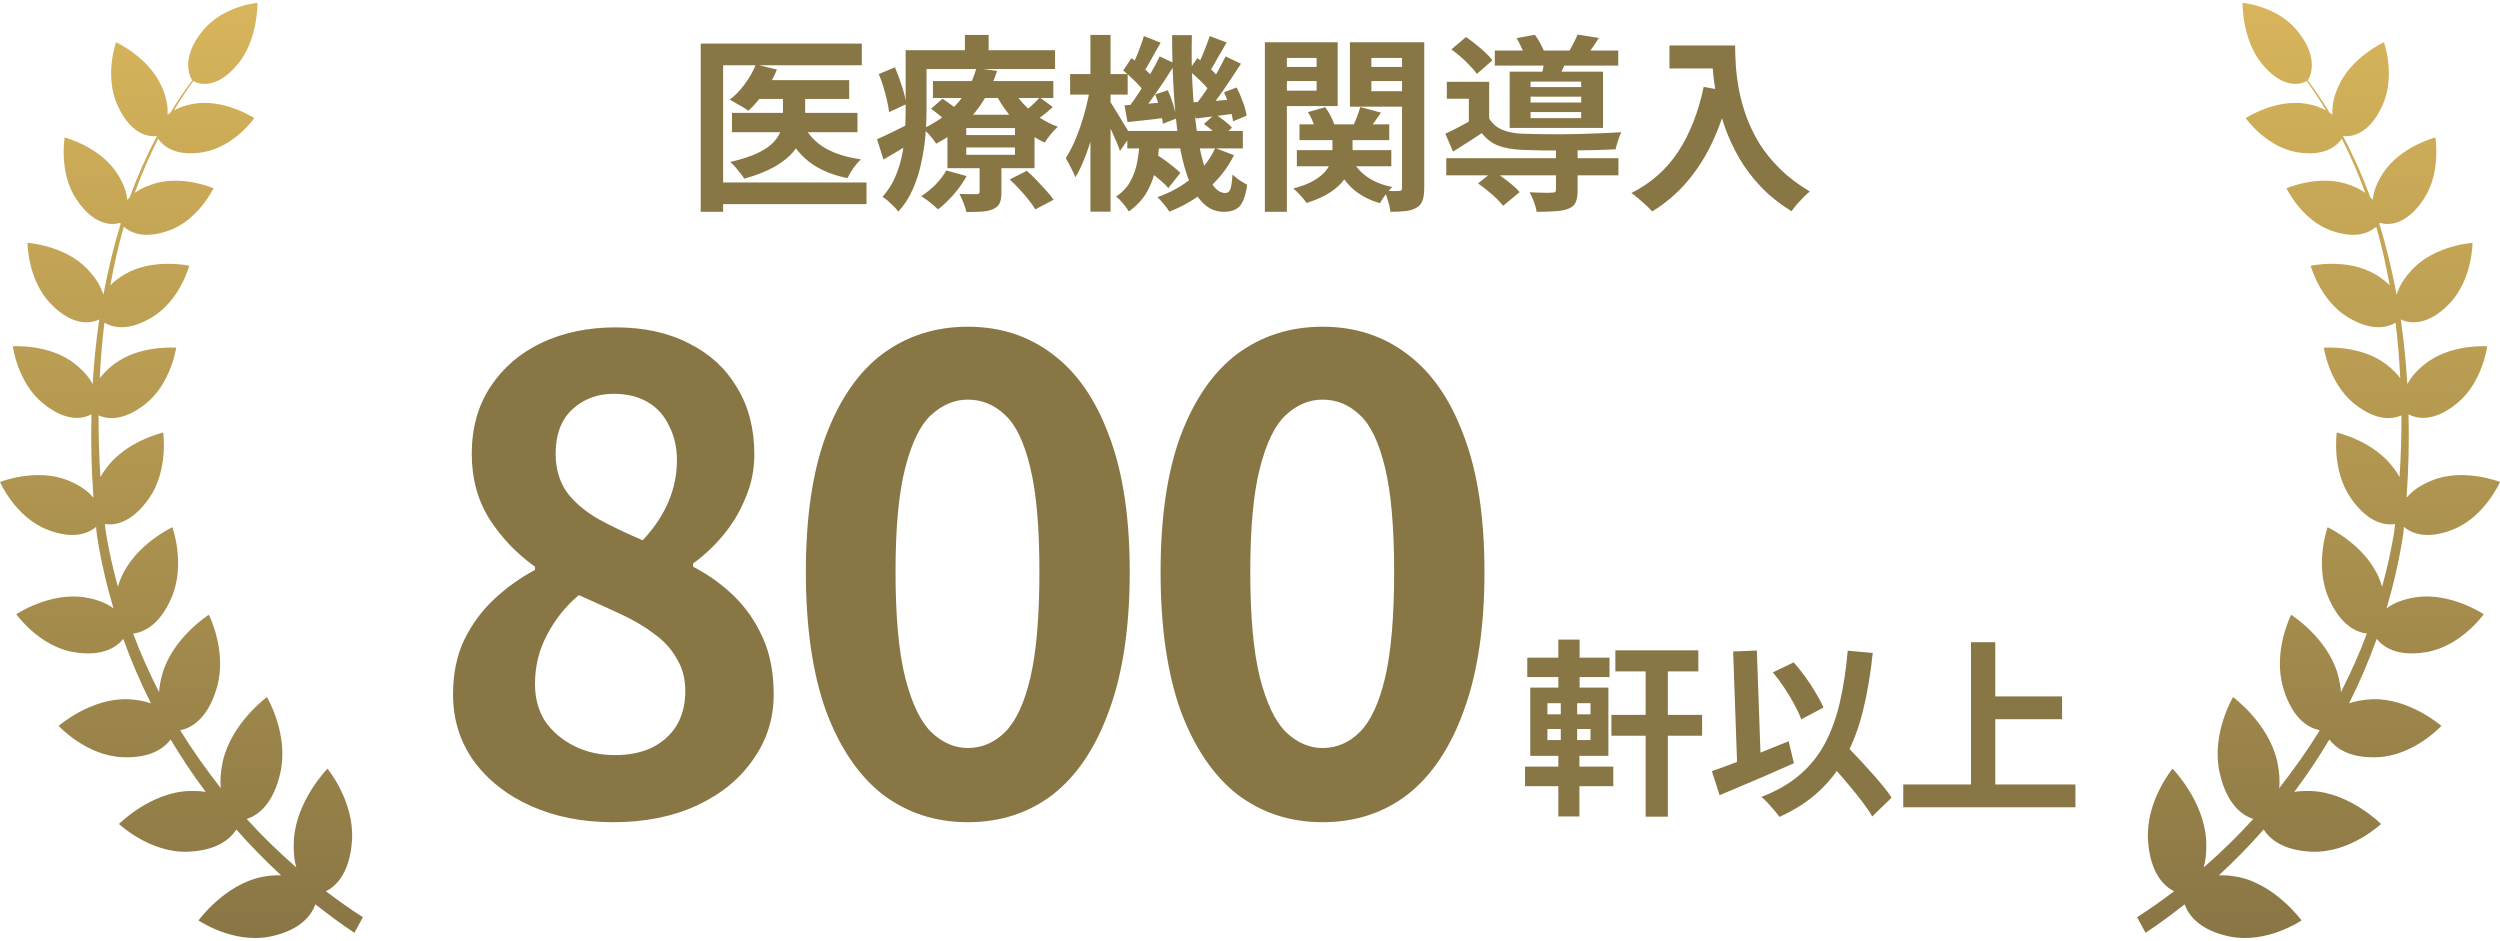
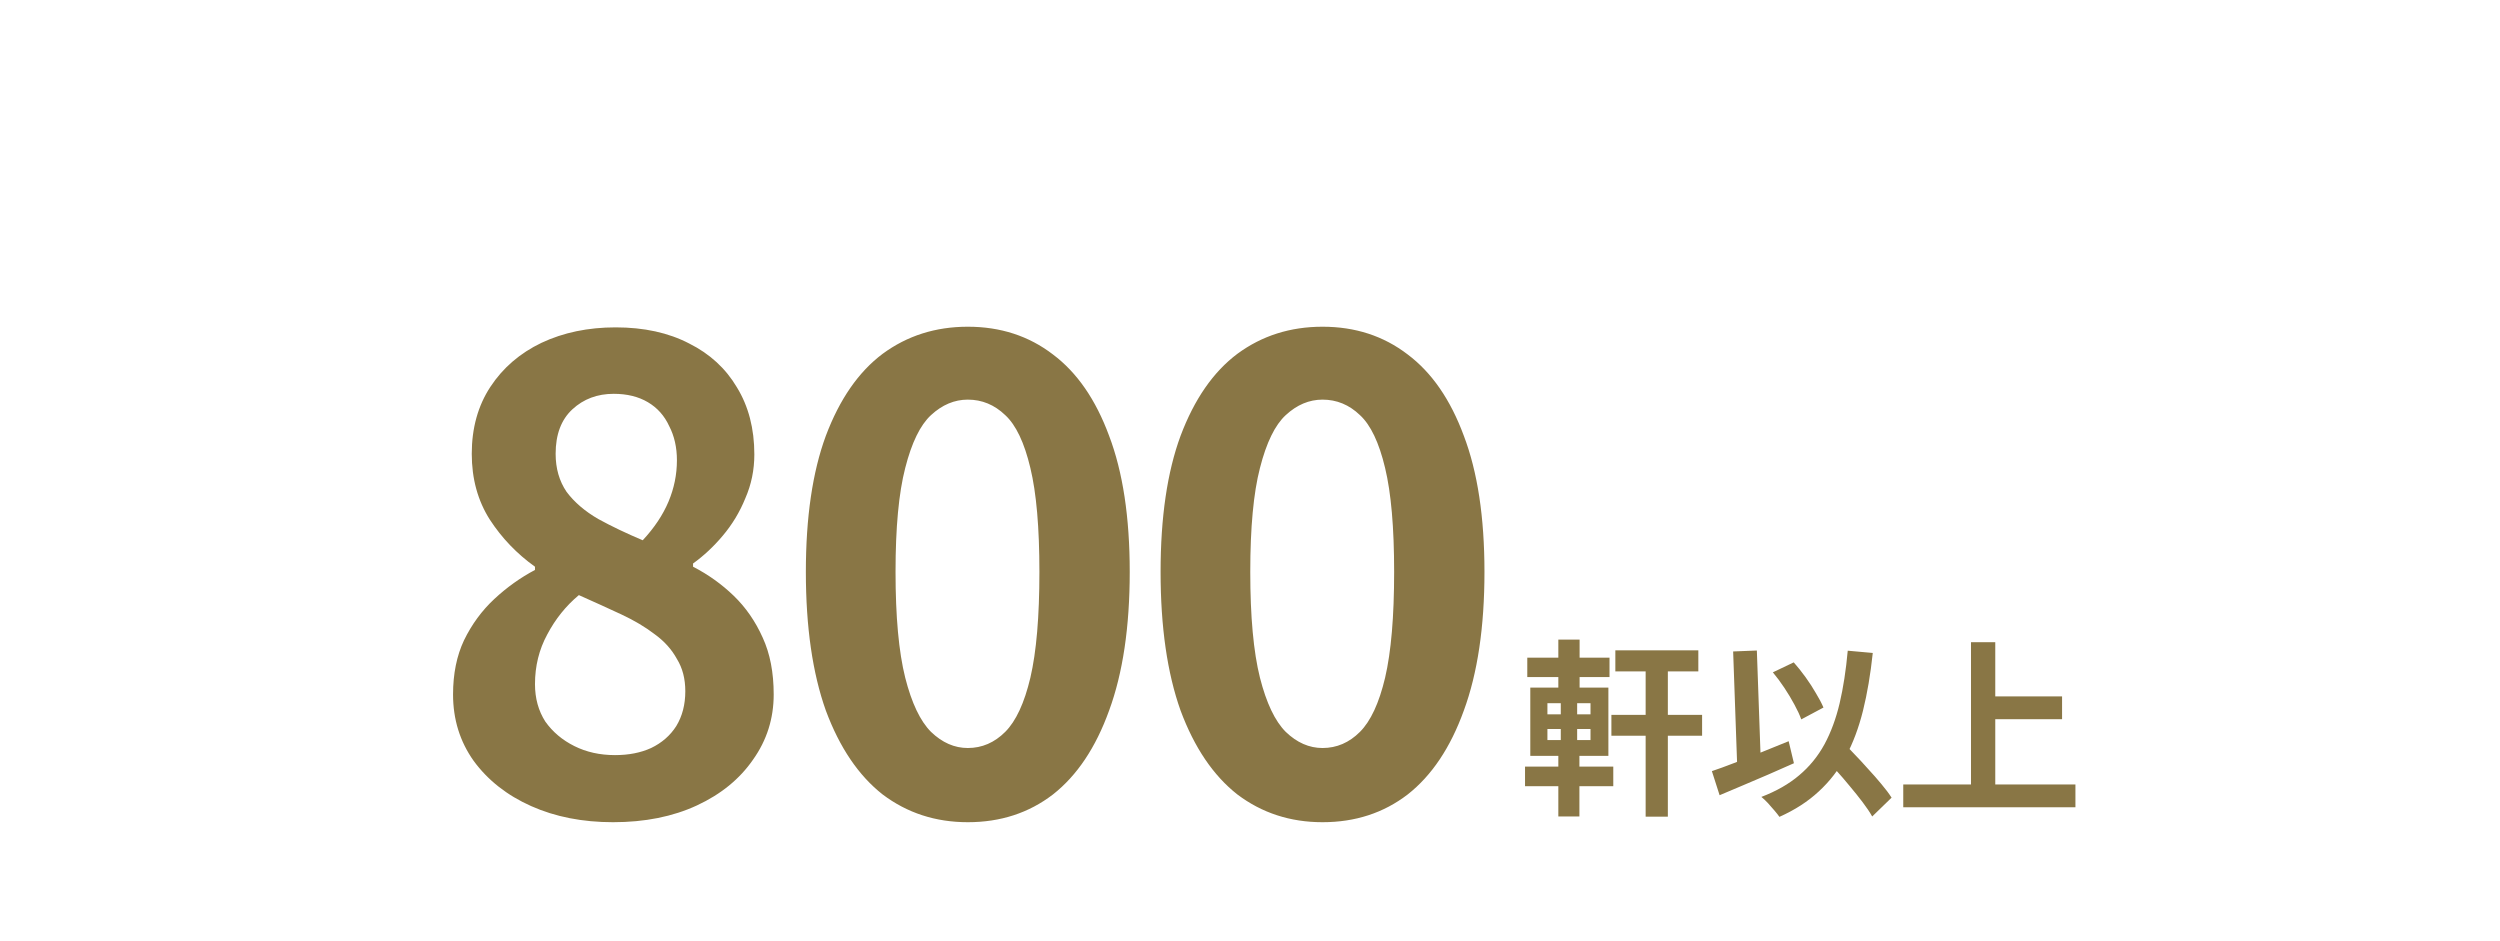
<svg xmlns="http://www.w3.org/2000/svg" width="186" height="70" viewBox="0 0 186 70" fill="none">
-   <path d="M26.383 69.412C25.379 68.746 24.415 68.028 23.463 67.282C23.205 68.014 22.433 69.199 20.105 69.679C17.34 70.238 14.767 68.48 14.767 68.48C14.767 68.48 16.709 65.804 19.488 65.245C20.041 65.138 20.504 65.111 20.916 65.125C19.745 64.046 18.639 62.914 17.584 61.716C17.147 62.395 16.169 63.287 13.982 63.367C11.14 63.474 8.85 61.303 8.85 61.303C8.85 61.303 11.191 58.96 14.034 58.853C14.523 58.84 14.934 58.853 15.307 58.92C14.368 57.668 13.494 56.363 12.696 55.018C12.233 55.631 11.242 56.416 9.146 56.337C6.419 56.243 4.361 54.006 4.361 54.006C4.361 54.006 6.753 51.929 9.493 52.022C10.201 52.049 10.767 52.169 11.23 52.328C10.445 50.771 9.763 49.173 9.172 47.535C8.734 48.081 7.705 48.893 5.493 48.52C2.907 48.094 1.209 45.697 1.209 45.697C1.209 45.697 3.73 44.02 6.329 44.446C7.306 44.605 7.975 44.912 8.438 45.258C7.911 43.46 7.486 41.636 7.203 39.759C7.178 39.572 7.165 39.386 7.152 39.199C6.65 39.626 5.518 40.211 3.473 39.386C1.119 38.44 0 35.857 0 35.857C0 35.857 2.701 34.792 5.042 35.737C5.981 36.11 6.56 36.563 6.933 37.016C6.933 36.989 6.933 36.962 6.946 36.936C6.805 34.925 6.753 32.874 6.805 30.824C6.316 31.09 5.042 31.516 3.203 30.012C1.299 28.467 0.952 25.764 0.952 25.764C0.952 25.764 3.717 25.564 5.621 27.109C6.264 27.628 6.65 28.121 6.895 28.574C6.985 26.962 7.152 25.365 7.384 23.767C7.062 23.927 5.608 24.526 3.743 22.568C2.045 20.784 2.045 18.068 2.045 18.068C2.045 18.068 4.811 18.241 6.509 20.025C7.178 20.731 7.525 21.37 7.679 21.902C7.679 21.889 7.692 21.876 7.705 21.863C8.04 20.092 8.451 18.347 8.979 16.643C8.953 16.603 8.94 16.59 8.927 16.576C8.721 16.656 7.178 17.109 5.66 14.792C4.361 12.808 4.811 10.225 4.811 10.225C4.811 10.225 7.396 10.891 8.696 12.875C9.223 13.674 9.416 14.326 9.467 14.872C9.519 14.805 9.583 14.752 9.647 14.685C10.226 13.114 10.895 11.596 11.667 10.145C11.667 10.132 11.667 10.118 11.654 10.118C11.423 10.158 9.84 10.318 8.721 7.788C7.757 5.604 8.631 3.141 8.631 3.141C8.631 3.141 11.062 4.246 12.027 6.43C12.426 7.322 12.503 8.014 12.464 8.547C12.529 8.494 12.606 8.427 12.683 8.374C13.185 7.548 13.725 6.749 14.304 5.977C14.188 5.817 13.339 4.379 15.114 2.249C16.632 0.425 19.153 0.212 19.153 0.212C19.153 0.212 19.205 2.968 17.687 4.779C16.002 6.803 14.651 6.19 14.381 6.03C13.867 6.736 13.391 7.469 12.94 8.214C13.313 8.014 13.777 7.828 14.394 7.721C16.684 7.322 18.922 8.787 18.922 8.787C18.922 8.787 17.443 10.904 15.153 11.317C12.966 11.703 12.066 10.771 11.77 10.318C11.114 11.623 10.522 12.968 10.021 14.353C10.329 14.126 10.728 13.913 11.242 13.74C13.429 12.941 15.886 14.006 15.886 14.006C15.886 14.006 14.767 16.363 12.58 17.149C10.689 17.828 9.673 17.282 9.21 16.869C8.798 18.294 8.477 19.759 8.207 21.223C8.477 20.957 8.824 20.677 9.274 20.411C11.371 19.173 14.085 19.772 14.085 19.772C14.085 19.772 13.378 22.395 11.268 23.634C9.467 24.699 8.323 24.339 7.769 24.006C7.602 25.378 7.486 26.749 7.422 28.134C7.667 27.815 7.988 27.482 8.425 27.136C10.355 25.631 13.108 25.871 13.108 25.871C13.108 25.871 12.722 28.574 10.792 30.078C9.094 31.41 7.898 31.157 7.332 30.904C7.332 32.448 7.371 33.98 7.474 35.498C7.576 35.311 7.692 35.111 7.847 34.912C9.326 32.808 12.143 32.182 12.143 32.182C12.143 32.182 12.555 34.992 11.075 37.096C9.737 39 8.425 39.093 7.808 38.986C7.834 39.199 7.847 39.426 7.885 39.639C8.104 40.997 8.413 42.342 8.773 43.66C8.837 43.434 8.901 43.221 9.017 42.968C10.085 40.491 12.825 39.226 12.825 39.226C12.825 39.226 13.828 41.996 12.76 44.472C11.834 46.616 10.586 47.056 9.905 47.135C10.458 48.627 11.114 50.078 11.834 51.49C11.86 51.09 11.937 50.637 12.079 50.131C12.863 47.428 15.539 45.737 15.539 45.737C15.539 45.737 16.928 48.467 16.131 51.17C15.41 53.647 14.072 54.206 13.403 54.326C14.33 55.831 15.346 57.255 16.426 58.64C16.375 58.107 16.401 57.468 16.568 56.683C17.198 53.806 19.861 51.862 19.861 51.862C19.861 51.862 21.494 54.592 20.864 57.468C20.311 59.972 19.063 60.704 18.356 60.93C19.514 62.209 20.748 63.407 22.048 64.539C21.893 64.006 21.816 63.314 21.868 62.448C22.061 59.532 24.363 57.189 24.363 57.189C24.363 57.189 26.37 59.599 26.19 62.515C26.022 65.071 24.903 65.99 24.247 66.31C25.148 66.989 26.061 67.641 27 68.24L26.37 69.399L26.383 69.412Z" fill="url(#paint0_linear_19020_284950)" />
-   <path d="M56.362 5.96H63.18V7.36H56.362V5.96ZM54.458 8.396H63.796V9.838H54.458V8.396ZM58.252 6.478H59.904V8.788C59.904 9.217 59.839 9.647 59.708 10.076C59.577 10.496 59.349 10.902 59.022 11.294C58.695 11.686 58.233 12.055 57.636 12.4C57.048 12.736 56.292 13.035 55.368 13.296C55.303 13.175 55.209 13.039 55.088 12.89C54.967 12.731 54.841 12.577 54.71 12.428C54.579 12.279 54.453 12.153 54.332 12.05C55.181 11.854 55.867 11.63 56.39 11.378C56.913 11.126 57.305 10.855 57.566 10.566C57.837 10.267 58.019 9.964 58.112 9.656C58.205 9.348 58.252 9.054 58.252 8.774V6.478ZM56.236 4.798L57.804 5.176C57.561 5.773 57.244 6.343 56.852 6.884C56.469 7.425 56.077 7.878 55.676 8.242C55.573 8.158 55.433 8.065 55.256 7.962C55.088 7.859 54.915 7.761 54.738 7.668C54.57 7.565 54.421 7.481 54.29 7.416C54.71 7.099 55.088 6.707 55.424 6.24C55.769 5.773 56.04 5.293 56.236 4.798ZM59.806 9.32C60.133 10.011 60.651 10.571 61.36 11C62.079 11.42 62.975 11.705 64.048 11.854C63.871 12.022 63.684 12.241 63.488 12.512C63.301 12.783 63.157 13.03 63.054 13.254C61.859 13.011 60.889 12.591 60.142 11.994C59.395 11.387 58.807 10.599 58.378 9.628L59.806 9.32ZM52.134 3.244H64.118V4.854H53.8V15.76H52.134V3.244ZM53.156 13.576H64.468V15.186H53.156V13.576ZM69.41 6.03H78.37V7.29H69.41V6.03ZM69.27 8.088L70.124 7.346C70.367 7.505 70.633 7.691 70.922 7.906C71.211 8.111 71.44 8.298 71.608 8.466L70.712 9.278C70.563 9.119 70.343 8.928 70.054 8.704C69.774 8.471 69.513 8.265 69.27 8.088ZM75.122 13.352L76.396 12.708C76.629 12.913 76.872 13.147 77.124 13.408C77.376 13.669 77.614 13.926 77.838 14.178C78.071 14.43 78.253 14.659 78.384 14.864L77.026 15.578C76.914 15.382 76.751 15.149 76.536 14.878C76.331 14.617 76.102 14.351 75.85 14.08C75.598 13.809 75.355 13.567 75.122 13.352ZM71.888 10.972V11.518H75.514V10.972H71.888ZM71.888 9.53V10.048H75.514V9.53H71.888ZM70.488 8.536H76.97V12.512H70.488V8.536ZM70.404 12.68L71.916 13.1C71.664 13.567 71.342 14.024 70.95 14.472C70.567 14.911 70.18 15.279 69.788 15.578C69.695 15.485 69.573 15.373 69.424 15.242C69.275 15.121 69.121 14.999 68.962 14.878C68.803 14.766 68.663 14.673 68.542 14.598C68.915 14.355 69.27 14.066 69.606 13.73C69.942 13.385 70.208 13.035 70.404 12.68ZM77.362 7.248L78.328 7.962C78.104 8.177 77.861 8.382 77.6 8.578C77.348 8.774 77.119 8.942 76.914 9.082L76.06 8.424C76.265 8.275 76.494 8.088 76.746 7.864C76.998 7.631 77.203 7.425 77.362 7.248ZM75.304 6.562C75.519 6.963 75.799 7.351 76.144 7.724C76.489 8.097 76.881 8.433 77.32 8.732C77.759 9.021 78.221 9.255 78.706 9.432C78.538 9.572 78.361 9.759 78.174 9.992C77.987 10.225 77.838 10.431 77.726 10.608C77.213 10.375 76.723 10.071 76.256 9.698C75.799 9.325 75.383 8.905 75.01 8.438C74.637 7.962 74.319 7.467 74.058 6.954L75.304 6.562ZM72.882 11.994H74.506V14.304C74.506 14.649 74.464 14.915 74.38 15.102C74.296 15.298 74.128 15.452 73.876 15.564C73.624 15.667 73.339 15.727 73.022 15.746C72.705 15.765 72.331 15.774 71.902 15.774C71.855 15.569 71.781 15.335 71.678 15.074C71.575 14.822 71.477 14.607 71.384 14.43C71.645 14.439 71.902 14.444 72.154 14.444C72.406 14.444 72.574 14.444 72.658 14.444C72.751 14.444 72.812 14.43 72.84 14.402C72.868 14.365 72.882 14.313 72.882 14.248V11.994ZM72.644 5.064L74.184 5.274C73.96 5.983 73.652 6.669 73.26 7.332C72.877 7.985 72.392 8.597 71.804 9.166C71.216 9.735 70.497 10.244 69.648 10.692C69.545 10.515 69.396 10.314 69.2 10.09C69.004 9.866 68.817 9.698 68.64 9.586C69.424 9.222 70.082 8.797 70.614 8.312C71.155 7.827 71.589 7.309 71.916 6.758C72.252 6.198 72.495 5.633 72.644 5.064ZM68.192 3.734H78.496V5.134H68.192V3.734ZM67.38 3.734H68.934V8.256C68.934 8.816 68.906 9.427 68.85 10.09C68.794 10.753 68.691 11.425 68.542 12.106C68.402 12.787 68.192 13.445 67.912 14.08C67.641 14.705 67.282 15.261 66.834 15.746C66.759 15.634 66.647 15.503 66.498 15.354C66.349 15.214 66.199 15.074 66.05 14.934C65.901 14.803 65.77 14.705 65.658 14.64C66.059 14.192 66.372 13.707 66.596 13.184C66.829 12.652 67.002 12.101 67.114 11.532C67.226 10.963 67.296 10.403 67.324 9.852C67.361 9.292 67.38 8.76 67.38 8.256V3.734ZM71.79 2.6H73.554V4.588H71.79V2.6ZM65.378 5.512L66.582 5.008C66.778 5.456 66.955 5.937 67.114 6.45C67.282 6.963 67.385 7.397 67.422 7.752L66.148 8.34C66.12 8.088 66.069 7.803 65.994 7.486C65.919 7.159 65.831 6.823 65.728 6.478C65.625 6.133 65.509 5.811 65.378 5.512ZM65.252 10.356C65.579 10.216 65.961 10.039 66.4 9.824C66.848 9.6 67.31 9.371 67.786 9.138L68.164 10.398C67.772 10.65 67.366 10.902 66.946 11.154C66.526 11.406 66.12 11.644 65.728 11.868L65.252 10.356ZM83.872 9.74H92.468V11.042H83.872V9.74ZM85.02 12.4L85.86 11.392C86.093 11.523 86.331 11.677 86.574 11.854C86.826 12.031 87.059 12.209 87.274 12.386C87.498 12.563 87.68 12.722 87.82 12.862L86.924 13.996C86.793 13.837 86.621 13.665 86.406 13.478C86.191 13.291 85.963 13.105 85.72 12.918C85.477 12.722 85.244 12.549 85.02 12.4ZM89.57 9.222L90.396 8.494C90.62 8.634 90.853 8.797 91.096 8.984C91.339 9.171 91.525 9.343 91.656 9.502L90.788 10.3C90.667 10.141 90.485 9.959 90.242 9.754C90.009 9.549 89.785 9.371 89.57 9.222ZM84.796 10.426H86.28C86.233 11.135 86.14 11.817 86 12.47C85.869 13.123 85.645 13.73 85.328 14.29C85.011 14.841 84.563 15.321 83.984 15.732C83.881 15.555 83.737 15.354 83.55 15.13C83.373 14.915 83.2 14.747 83.032 14.626C83.508 14.309 83.867 13.926 84.11 13.478C84.353 13.03 84.521 12.545 84.614 12.022C84.707 11.499 84.768 10.967 84.796 10.426ZM87.204 2.614H88.674C88.646 3.893 88.66 5.115 88.716 6.282C88.781 7.449 88.879 8.527 89.01 9.516C89.141 10.496 89.309 11.35 89.514 12.078C89.719 12.797 89.957 13.357 90.228 13.758C90.508 14.159 90.821 14.36 91.166 14.36C91.334 14.36 91.455 14.271 91.53 14.094C91.605 13.917 91.661 13.548 91.698 12.988C91.857 13.137 92.039 13.282 92.244 13.422C92.449 13.553 92.631 13.66 92.79 13.744C92.715 14.276 92.608 14.687 92.468 14.976C92.337 15.265 92.155 15.466 91.922 15.578C91.698 15.699 91.404 15.76 91.04 15.76C90.433 15.76 89.906 15.527 89.458 15.06C89.019 14.603 88.651 13.963 88.352 13.142C88.063 12.311 87.834 11.345 87.666 10.244C87.507 9.133 87.391 7.934 87.316 6.646C87.241 5.349 87.204 4.005 87.204 2.614ZM90.41 11.014L91.81 11.546C91.325 12.517 90.667 13.357 89.836 14.066C89.005 14.775 88.058 15.335 86.994 15.746C86.91 15.587 86.775 15.401 86.588 15.186C86.411 14.971 86.252 14.799 86.112 14.668C87.12 14.313 87.993 13.823 88.73 13.198C89.477 12.573 90.037 11.845 90.41 11.014ZM88.45 5.246L89.08 4.322C89.369 4.527 89.668 4.77 89.976 5.05C90.293 5.33 90.527 5.582 90.676 5.806L90.032 6.842C89.883 6.609 89.654 6.343 89.346 6.044C89.038 5.736 88.739 5.47 88.45 5.246ZM91.068 6.87L92.006 6.506C92.183 6.851 92.342 7.22 92.482 7.612C92.622 7.995 92.711 8.326 92.748 8.606L91.74 9.026C91.703 8.737 91.619 8.391 91.488 7.99C91.367 7.579 91.227 7.206 91.068 6.87ZM88.702 7.612C89.131 7.593 89.612 7.565 90.144 7.528C90.676 7.481 91.236 7.435 91.824 7.388L91.852 8.452C91.339 8.517 90.839 8.583 90.354 8.648C89.869 8.713 89.402 8.769 88.954 8.816L88.702 7.612ZM90.004 2.684L91.264 3.16C91.031 3.552 90.797 3.953 90.564 4.364C90.34 4.775 90.135 5.12 89.948 5.4L89.052 4.994C89.164 4.779 89.276 4.541 89.388 4.28C89.509 4.009 89.621 3.734 89.724 3.454C89.836 3.174 89.929 2.917 90.004 2.684ZM91.18 4.196L92.328 4.742C92.076 5.134 91.805 5.545 91.516 5.974C91.236 6.403 90.951 6.814 90.662 7.206C90.382 7.598 90.116 7.943 89.864 8.242L88.982 7.752C89.234 7.444 89.495 7.085 89.766 6.674C90.037 6.254 90.298 5.829 90.55 5.4C90.802 4.961 91.012 4.56 91.18 4.196ZM83.564 5.246L84.18 4.322C84.469 4.527 84.768 4.77 85.076 5.05C85.393 5.33 85.631 5.582 85.79 5.806L85.132 6.842C84.983 6.609 84.754 6.343 84.446 6.044C84.138 5.736 83.844 5.47 83.564 5.246ZM85.944 7.024L86.882 6.716C87.041 7.052 87.181 7.421 87.302 7.822C87.423 8.214 87.498 8.545 87.526 8.816L86.518 9.208C86.49 8.919 86.42 8.569 86.308 8.158C86.205 7.747 86.084 7.369 85.944 7.024ZM83.662 7.836C84.082 7.808 84.563 7.775 85.104 7.738C85.655 7.691 86.224 7.645 86.812 7.598L86.84 8.746C86.327 8.811 85.818 8.872 85.314 8.928C84.819 8.984 84.343 9.035 83.886 9.082L83.662 7.836ZM85.104 2.684L86.35 3.174C86.126 3.566 85.897 3.972 85.664 4.392C85.44 4.803 85.235 5.153 85.048 5.442L84.152 5.05C84.264 4.835 84.381 4.593 84.502 4.322C84.623 4.042 84.735 3.757 84.838 3.468C84.95 3.179 85.039 2.917 85.104 2.684ZM86.28 4.196L87.442 4.742C87.181 5.153 86.901 5.587 86.602 6.044C86.303 6.492 86.005 6.926 85.706 7.346C85.407 7.757 85.123 8.121 84.852 8.438L83.984 7.962C84.245 7.626 84.516 7.239 84.796 6.8C85.076 6.361 85.347 5.913 85.608 5.456C85.879 4.999 86.103 4.579 86.28 4.196ZM79.616 5.512H83.9V7.038H79.616V5.512ZM81.128 2.6H82.626V15.746H81.128V2.6ZM81.1 6.576L81.968 6.87C81.884 7.411 81.777 7.981 81.646 8.578C81.515 9.166 81.366 9.745 81.198 10.314C81.03 10.883 80.843 11.415 80.638 11.91C80.442 12.405 80.232 12.829 80.008 13.184C79.933 12.979 79.821 12.741 79.672 12.47C79.532 12.19 79.406 11.957 79.294 11.77C79.49 11.462 79.681 11.107 79.868 10.706C80.055 10.295 80.227 9.857 80.386 9.39C80.545 8.914 80.685 8.438 80.806 7.962C80.927 7.477 81.025 7.015 81.1 6.576ZM82.542 7.5C82.617 7.593 82.729 7.761 82.878 8.004C83.027 8.237 83.186 8.499 83.354 8.788C83.531 9.068 83.69 9.329 83.83 9.572C83.97 9.805 84.068 9.973 84.124 10.076L83.326 11.238C83.261 11.033 83.167 10.79 83.046 10.51C82.925 10.221 82.794 9.927 82.654 9.628C82.514 9.32 82.379 9.035 82.248 8.774C82.117 8.503 82.015 8.284 81.94 8.116L82.542 7.5ZM96.682 9.25H103.36V10.426H96.682V9.25ZM96.486 11.168H103.514V12.372H96.486V11.168ZM99.132 9.824H100.63V11.336C100.63 11.663 100.583 11.999 100.49 12.344C100.406 12.689 100.243 13.03 100 13.366C99.767 13.693 99.426 14.005 98.978 14.304C98.53 14.603 97.942 14.869 97.214 15.102C97.111 14.953 96.962 14.771 96.766 14.556C96.579 14.341 96.397 14.164 96.22 14.024C96.855 13.856 97.363 13.66 97.746 13.436C98.138 13.203 98.432 12.965 98.628 12.722C98.833 12.47 98.969 12.223 99.034 11.98C99.099 11.737 99.132 11.509 99.132 11.294V9.824ZM100.49 11.7C100.742 12.251 101.129 12.722 101.652 13.114C102.175 13.497 102.819 13.763 103.584 13.912C103.435 14.052 103.267 14.243 103.08 14.486C102.903 14.719 102.767 14.929 102.674 15.116C101.815 14.873 101.106 14.486 100.546 13.954C99.986 13.413 99.561 12.75 99.272 11.966L100.49 11.7ZM97.312 8.34L98.6 7.976C98.749 8.181 98.889 8.41 99.02 8.662C99.151 8.914 99.239 9.143 99.286 9.348L97.914 9.74C97.867 9.544 97.788 9.315 97.676 9.054C97.573 8.793 97.452 8.555 97.312 8.34ZM101.204 7.962L102.744 8.382C102.548 8.653 102.361 8.919 102.184 9.18C102.016 9.432 101.862 9.656 101.722 9.852L100.616 9.474C100.728 9.25 100.84 8.998 100.952 8.718C101.064 8.429 101.148 8.177 101.204 7.962ZM94.946 4.98H98.46V6.03H94.946V4.98ZM101.4 4.98H104.928V6.03H101.4V4.98ZM104.312 3.146H105.964V13.982C105.964 14.365 105.922 14.673 105.838 14.906C105.763 15.139 105.614 15.321 105.39 15.452C105.166 15.583 104.895 15.667 104.578 15.704C104.261 15.741 103.883 15.76 103.444 15.76C103.425 15.536 103.369 15.27 103.276 14.962C103.192 14.663 103.099 14.407 102.996 14.192C103.22 14.201 103.439 14.211 103.654 14.22C103.878 14.22 104.023 14.215 104.088 14.206C104.181 14.206 104.242 14.187 104.27 14.15C104.298 14.113 104.312 14.052 104.312 13.968V3.146ZM95.1 3.146H99.524V7.892H95.1V6.744H97.956V4.308H95.1V3.146ZM105.18 3.146V4.308H102.03V6.786H105.18V7.934H100.434V3.146H105.18ZM94.106 3.146H95.744V15.76H94.106V3.146ZM107.602 11.77H120.412V13.044H107.602V11.77ZM111.214 3.762H120.398V4.882H111.214V3.762ZM115.764 11.014H117.374V14.164C117.374 14.537 117.327 14.831 117.234 15.046C117.15 15.261 116.963 15.424 116.674 15.536C116.394 15.639 116.063 15.699 115.68 15.718C115.297 15.746 114.845 15.76 114.322 15.76C114.294 15.536 114.229 15.289 114.126 15.018C114.023 14.747 113.916 14.509 113.804 14.304C114.028 14.313 114.257 14.323 114.49 14.332C114.723 14.341 114.929 14.346 115.106 14.346C115.283 14.337 115.405 14.332 115.47 14.332C115.582 14.332 115.657 14.318 115.694 14.29C115.741 14.253 115.764 14.197 115.764 14.122V11.014ZM109.968 13.646L111.116 12.722C111.34 12.862 111.573 13.025 111.816 13.212C112.059 13.389 112.292 13.571 112.516 13.758C112.74 13.945 112.922 14.122 113.062 14.29L111.83 15.312C111.709 15.153 111.545 14.971 111.34 14.766C111.135 14.57 110.911 14.374 110.668 14.178C110.425 13.982 110.192 13.805 109.968 13.646ZM107.98 3.678L109.072 2.754C109.305 2.913 109.548 3.095 109.8 3.3C110.061 3.505 110.299 3.711 110.514 3.916C110.738 4.121 110.911 4.313 111.032 4.49L109.884 5.498C109.763 5.321 109.595 5.125 109.38 4.91C109.175 4.686 108.951 4.467 108.708 4.252C108.465 4.037 108.223 3.846 107.98 3.678ZM112.838 2.838L114.196 2.586C114.345 2.791 114.49 3.025 114.63 3.286C114.77 3.538 114.868 3.767 114.924 3.972L113.496 4.252C113.44 4.065 113.347 3.841 113.216 3.58C113.095 3.309 112.969 3.062 112.838 2.838ZM113.874 7.192V7.626H117.64V7.192H113.874ZM113.874 8.34V8.788H117.64V8.34H113.874ZM113.874 6.072V6.478H117.64V6.072H113.874ZM112.32 5.33H119.264V9.516H112.32V5.33ZM110.794 6.086V9.376H109.282V7.346H107.644V6.086H110.794ZM114.952 4.224L116.618 4.336C116.506 4.597 116.399 4.84 116.296 5.064C116.203 5.288 116.119 5.484 116.044 5.652L114.714 5.484C114.77 5.279 114.817 5.064 114.854 4.84C114.901 4.607 114.933 4.401 114.952 4.224ZM117.374 2.572L118.956 2.824C118.788 3.095 118.62 3.347 118.452 3.58C118.293 3.804 118.149 4 118.018 4.168L116.688 3.916C116.809 3.711 116.931 3.487 117.052 3.244C117.183 2.992 117.29 2.768 117.374 2.572ZM110.794 8.816C111.027 9.199 111.354 9.479 111.774 9.656C112.194 9.833 112.703 9.931 113.3 9.95C113.645 9.959 114.051 9.969 114.518 9.978C114.994 9.987 115.503 9.992 116.044 9.992C116.585 9.983 117.131 9.973 117.682 9.964C118.233 9.945 118.76 9.927 119.264 9.908C119.777 9.88 120.23 9.857 120.622 9.838C120.547 9.987 120.468 10.193 120.384 10.454C120.3 10.706 120.239 10.925 120.202 11.112C119.754 11.131 119.227 11.149 118.62 11.168C118.013 11.177 117.383 11.187 116.73 11.196C116.077 11.196 115.451 11.196 114.854 11.196C114.257 11.187 113.739 11.173 113.3 11.154C112.591 11.126 111.989 11.023 111.494 10.846C111.009 10.659 110.593 10.347 110.248 9.908C109.912 10.132 109.567 10.356 109.212 10.58C108.867 10.804 108.498 11.037 108.106 11.28L107.532 9.95C107.859 9.801 108.209 9.628 108.582 9.432C108.965 9.227 109.329 9.021 109.674 8.816H110.794ZM124.206 3.384H128.182V5.092H124.206V3.384ZM127.356 3.384H129.092C129.092 3.832 129.111 4.341 129.148 4.91C129.185 5.47 129.265 6.072 129.386 6.716C129.507 7.351 129.689 8.004 129.932 8.676C130.175 9.348 130.497 10.015 130.898 10.678C131.309 11.331 131.822 11.961 132.438 12.568C133.054 13.175 133.791 13.735 134.65 14.248C134.529 14.341 134.379 14.477 134.202 14.654C134.025 14.831 133.852 15.013 133.684 15.2C133.525 15.396 133.395 15.569 133.292 15.718C132.415 15.177 131.654 14.57 131.01 13.898C130.366 13.217 129.825 12.498 129.386 11.742C128.947 10.977 128.593 10.207 128.322 9.432C128.051 8.648 127.846 7.887 127.706 7.15C127.566 6.403 127.473 5.708 127.426 5.064C127.379 4.42 127.356 3.86 127.356 3.384ZM126.754 6.464L128.672 6.814C128.355 8.195 127.93 9.451 127.398 10.58C126.866 11.709 126.227 12.703 125.48 13.562C124.743 14.421 123.889 15.144 122.918 15.732C122.815 15.611 122.671 15.461 122.484 15.284C122.297 15.116 122.101 14.943 121.896 14.766C121.7 14.598 121.527 14.463 121.378 14.36C122.843 13.623 124.01 12.587 124.878 11.252C125.746 9.908 126.371 8.312 126.754 6.464Z" fill="#897645" />
  <path d="M45.611 61.172C43.339 61.172 41.307 60.772 39.515 59.972C37.723 59.172 36.299 58.052 35.243 56.612C34.219 55.172 33.707 53.524 33.707 51.668C33.707 50.132 33.979 48.788 34.523 47.636C35.099 46.452 35.851 45.428 36.779 44.564C37.707 43.7 38.715 42.98 39.803 42.404V42.164C38.459 41.204 37.339 40.036 36.443 38.66C35.547 37.252 35.099 35.62 35.099 33.764C35.099 31.844 35.563 30.18 36.491 28.772C37.419 27.364 38.683 26.276 40.283 25.508C41.915 24.74 43.755 24.356 45.803 24.356C47.915 24.356 49.739 24.756 51.275 25.556C52.811 26.324 53.995 27.412 54.827 28.82C55.691 30.228 56.123 31.892 56.123 33.812C56.123 34.964 55.899 36.052 55.451 37.076C55.035 38.1 54.475 39.028 53.771 39.86C53.099 40.66 52.363 41.348 51.563 41.924V42.164C52.683 42.74 53.691 43.46 54.587 44.324C55.483 45.188 56.203 46.228 56.747 47.444C57.291 48.628 57.563 50.036 57.563 51.668C57.563 53.46 57.051 55.076 56.027 56.516C55.035 57.956 53.643 59.092 51.851 59.924C50.059 60.756 47.979 61.172 45.611 61.172ZM47.819 40.196C48.683 39.268 49.323 38.308 49.739 37.316C50.155 36.324 50.363 35.3 50.363 34.244C50.363 33.284 50.171 32.436 49.787 31.7C49.435 30.932 48.907 30.34 48.203 29.924C47.499 29.508 46.651 29.3 45.659 29.3C44.443 29.3 43.419 29.684 42.587 30.452C41.755 31.22 41.339 32.324 41.339 33.764C41.339 34.852 41.611 35.796 42.155 36.596C42.731 37.364 43.515 38.036 44.507 38.612C45.499 39.156 46.603 39.684 47.819 40.196ZM45.755 56.18C46.779 56.18 47.675 56.004 48.443 55.652C49.243 55.268 49.867 54.724 50.315 54.02C50.763 53.284 50.987 52.42 50.987 51.428C50.987 50.5 50.779 49.7 50.363 49.028C49.979 48.324 49.435 47.716 48.731 47.204C48.027 46.66 47.195 46.164 46.235 45.716C45.275 45.268 44.219 44.788 43.067 44.276C42.107 45.076 41.323 46.052 40.715 47.204C40.107 48.324 39.803 49.556 39.803 50.9C39.803 51.956 40.059 52.884 40.571 53.684C41.115 54.452 41.835 55.06 42.731 55.508C43.627 55.956 44.635 56.18 45.755 56.18ZM72.004 61.172C69.604 61.172 67.492 60.484 65.668 59.108C63.876 57.7 62.468 55.62 61.444 52.868C60.452 50.084 59.956 46.644 59.956 42.548C59.956 38.484 60.452 35.108 61.444 32.42C62.468 29.7 63.876 27.668 65.668 26.324C67.492 24.98 69.604 24.308 72.004 24.308C74.436 24.308 76.548 24.996 78.34 26.372C80.132 27.716 81.524 29.732 82.516 32.42C83.54 35.108 84.052 38.484 84.052 42.548C84.052 46.644 83.54 50.084 82.516 52.868C81.524 55.62 80.132 57.7 78.34 59.108C76.548 60.484 74.436 61.172 72.004 61.172ZM72.004 55.652C73.06 55.652 73.988 55.252 74.788 54.452C75.588 53.652 76.212 52.308 76.66 50.42C77.108 48.5 77.332 45.876 77.332 42.548C77.332 39.252 77.108 36.676 76.66 34.82C76.212 32.932 75.588 31.62 74.788 30.884C73.988 30.116 73.06 29.732 72.004 29.732C71.012 29.732 70.1 30.116 69.268 30.884C68.468 31.62 67.828 32.932 67.348 34.82C66.868 36.676 66.628 39.252 66.628 42.548C66.628 45.876 66.868 48.5 67.348 50.42C67.828 52.308 68.468 53.652 69.268 54.452C70.1 55.252 71.012 55.652 72.004 55.652ZM98.396 61.172C95.996 61.172 93.884 60.484 92.06 59.108C90.268 57.7 88.86 55.62 87.836 52.868C86.844 50.084 86.348 46.644 86.348 42.548C86.348 38.484 86.844 35.108 87.836 32.42C88.86 29.7 90.268 27.668 92.06 26.324C93.884 24.98 95.996 24.308 98.396 24.308C100.828 24.308 102.94 24.996 104.732 26.372C106.524 27.716 107.916 29.732 108.908 32.42C109.932 35.108 110.444 38.484 110.444 42.548C110.444 46.644 109.932 50.084 108.908 52.868C107.916 55.62 106.524 57.7 104.732 59.108C102.94 60.484 100.828 61.172 98.396 61.172ZM98.396 55.652C99.452 55.652 100.38 55.252 101.18 54.452C101.98 53.652 102.604 52.308 103.052 50.42C103.5 48.5 103.724 45.876 103.724 42.548C103.724 39.252 103.5 36.676 103.052 34.82C102.604 32.932 101.98 31.62 101.18 30.884C100.38 30.116 99.452 29.732 98.396 29.732C97.404 29.732 96.492 30.116 95.66 30.884C94.86 31.62 94.22 32.932 93.74 34.82C93.26 36.676 93.02 39.252 93.02 42.548C93.02 45.876 93.26 48.5 93.74 50.42C94.22 52.308 94.86 53.652 95.66 54.452C96.492 55.252 97.404 55.652 98.396 55.652Z" fill="#897645" />
  <path d="M120.182 48.384H126.356V49.952H120.182V48.384ZM119.888 53.186H126.636V54.74H119.888V53.186ZM122.436 48.93H124.088V60.76H122.436V48.93ZM113.63 48.93H119.748V50.372H113.63V48.93ZM113.462 57.036H120.028V58.492H113.462V57.036ZM115.94 47.586H117.522V51.73H115.94V47.586ZM116.122 51.716H117.34V55.608H117.508V60.746H115.94V55.608H116.122V51.716ZM115.128 54.236V55.062H118.334V54.236H115.128ZM115.128 52.318V53.144H118.334V52.318H115.128ZM113.854 51.156H119.664V56.238H113.854V51.156ZM131.9 50.022L133.454 49.28C133.753 49.616 134.047 49.985 134.336 50.386C134.625 50.787 134.882 51.184 135.106 51.576C135.339 51.959 135.526 52.313 135.666 52.64L134.014 53.522C133.902 53.205 133.734 52.841 133.51 52.43C133.286 52.01 133.034 51.59 132.754 51.17C132.474 50.75 132.189 50.367 131.9 50.022ZM127.364 57.372C127.84 57.213 128.391 57.013 129.016 56.77C129.651 56.527 130.313 56.266 131.004 55.986C131.704 55.706 132.395 55.426 133.076 55.146L133.468 56.784C132.843 57.064 132.208 57.344 131.564 57.624C130.92 57.904 130.285 58.175 129.66 58.436C129.044 58.697 128.47 58.94 127.938 59.164L127.364 57.372ZM135.568 56.126L136.856 54.936C137.173 55.272 137.514 55.631 137.878 56.014C138.251 56.397 138.615 56.789 138.97 57.19C139.334 57.582 139.67 57.965 139.978 58.338C140.286 58.702 140.538 59.038 140.734 59.346L139.292 60.746C139.115 60.429 138.877 60.074 138.578 59.682C138.289 59.299 137.971 58.903 137.626 58.492C137.29 58.081 136.94 57.675 136.576 57.274C136.221 56.863 135.885 56.481 135.568 56.126ZM137.472 48.412L139.334 48.58C139.166 50.167 138.923 51.599 138.606 52.878C138.289 54.147 137.864 55.281 137.332 56.28C136.8 57.269 136.128 58.137 135.316 58.884C134.513 59.631 133.538 60.261 132.39 60.774C132.306 60.653 132.185 60.499 132.026 60.312C131.867 60.125 131.699 59.934 131.522 59.738C131.345 59.551 131.186 59.402 131.046 59.29C132.166 58.861 133.104 58.324 133.86 57.68C134.625 57.036 135.251 56.271 135.736 55.384C136.221 54.488 136.599 53.466 136.87 52.318C137.141 51.161 137.341 49.859 137.472 48.412ZM128.946 48.468L130.71 48.398L131.032 57.498L129.268 57.568L128.946 48.468ZM147.594 51.814H153.418V53.508H147.594V51.814ZM141.602 58.366H154.412V60.06H141.602V58.366ZM146.642 47.782H148.448V59.304H146.642V47.782Z" fill="#897645" />
-   <path d="M159.617 69.412C160.621 68.746 161.586 68.028 162.537 67.282C162.795 68.014 163.566 69.199 165.895 69.679C168.66 70.238 171.233 68.48 171.233 68.48C171.233 68.48 169.291 65.804 166.512 65.245C165.959 65.138 165.496 65.111 165.084 65.125C166.255 64.046 167.361 62.914 168.416 61.716C168.853 62.395 169.831 63.287 172.018 63.367C174.86 63.474 177.15 61.303 177.15 61.303C177.15 61.303 174.809 58.96 171.966 58.853C171.477 58.84 171.066 58.853 170.693 58.92C171.632 57.668 172.506 56.363 173.304 55.018C173.767 55.631 174.758 56.416 176.854 56.337C179.581 56.243 181.639 54.006 181.639 54.006C181.639 54.006 179.247 51.929 176.507 52.022C175.799 52.049 175.233 52.169 174.77 52.328C175.555 50.771 176.237 49.173 176.828 47.535C177.266 48.081 178.295 48.893 180.507 48.52C183.093 48.094 184.791 45.697 184.791 45.697C184.791 45.697 182.27 44.02 179.671 44.446C178.694 44.605 178.025 44.912 177.562 45.258C178.089 43.46 178.514 41.636 178.797 39.759C178.822 39.572 178.835 39.386 178.848 39.199C179.35 39.626 180.482 40.211 182.527 39.386C184.881 38.44 186 35.857 186 35.857C186 35.857 183.299 34.792 180.958 35.737C180.019 36.11 179.44 36.563 179.067 37.016C179.067 36.989 179.067 36.962 179.054 36.936C179.195 34.925 179.247 32.874 179.195 30.824C179.684 31.09 180.958 31.516 182.797 30.012C184.701 28.467 185.048 25.764 185.048 25.764C185.048 25.764 182.283 25.564 180.379 27.109C179.736 27.628 179.35 28.121 179.105 28.574C179.015 26.962 178.848 25.365 178.616 23.767C178.938 23.927 180.392 24.526 182.257 22.568C183.955 20.784 183.955 18.068 183.955 18.068C183.955 18.068 181.189 18.241 179.491 20.025C178.822 20.731 178.475 21.37 178.321 21.902C178.321 21.889 178.308 21.876 178.295 21.863C177.96 20.092 177.549 18.347 177.021 16.643C177.047 16.603 177.06 16.59 177.073 16.576C177.279 16.656 178.822 17.109 180.34 14.792C181.639 12.808 181.189 10.225 181.189 10.225C181.189 10.225 178.604 10.891 177.304 12.875C176.777 13.674 176.584 14.326 176.533 14.872C176.481 14.805 176.417 14.752 176.353 14.685C175.774 13.114 175.105 11.596 174.333 10.145C174.333 10.132 174.333 10.118 174.346 10.118C174.577 10.158 176.16 10.318 177.279 7.788C178.243 5.604 177.369 3.141 177.369 3.141C177.369 3.141 174.938 4.246 173.973 6.43C173.574 7.322 173.497 8.014 173.535 8.547C173.471 8.494 173.394 8.427 173.317 8.374C172.815 7.548 172.275 6.749 171.696 5.977C171.812 5.817 172.661 4.379 170.886 2.249C169.368 0.425 166.847 0.212 166.847 0.212C166.847 0.212 166.795 2.968 168.313 4.779C169.998 6.803 171.349 6.19 171.619 6.03C172.133 6.736 172.609 7.469 173.06 8.214C172.687 8.014 172.223 7.828 171.606 7.721C169.316 7.322 167.078 8.787 167.078 8.787C167.078 8.787 168.557 10.904 170.847 11.317C173.034 11.703 173.934 10.771 174.23 10.318C174.886 11.623 175.478 12.968 175.98 14.353C175.671 14.126 175.272 13.913 174.758 13.74C172.571 12.941 170.114 14.006 170.114 14.006C170.114 14.006 171.233 16.363 173.42 17.149C175.311 17.828 176.327 17.282 176.79 16.869C177.202 18.294 177.523 19.759 177.793 21.223C177.523 20.957 177.176 20.677 176.726 20.411C174.629 19.173 171.915 19.772 171.915 19.772C171.915 19.772 172.622 22.395 174.732 23.634C176.533 24.699 177.677 24.339 178.231 24.006C178.398 25.378 178.514 26.749 178.578 28.134C178.333 27.815 178.012 27.482 177.575 27.136C175.645 25.631 172.892 25.871 172.892 25.871C172.892 25.871 173.278 28.574 175.208 30.078C176.906 31.41 178.102 31.157 178.668 30.904C178.668 32.448 178.629 33.98 178.526 35.498C178.424 35.311 178.308 35.111 178.153 34.912C176.674 32.808 173.857 32.182 173.857 32.182C173.857 32.182 173.445 34.992 174.925 37.096C176.263 39 177.575 39.093 178.192 38.986C178.166 39.199 178.153 39.426 178.115 39.639C177.896 40.997 177.587 42.342 177.227 43.66C177.163 43.434 177.099 43.221 176.983 42.968C175.915 40.491 173.175 39.226 173.175 39.226C173.175 39.226 172.172 41.996 173.24 44.472C174.166 46.616 175.414 47.056 176.095 47.135C175.542 48.627 174.886 50.078 174.166 51.49C174.14 51.09 174.063 50.637 173.921 50.131C173.137 47.428 170.461 45.737 170.461 45.737C170.461 45.737 169.072 48.467 169.869 51.17C170.59 53.647 171.928 54.206 172.596 54.326C171.67 55.831 170.654 57.255 169.574 58.64C169.625 58.107 169.599 57.468 169.432 56.683C168.802 53.806 166.139 51.862 166.139 51.862C166.139 51.862 164.505 54.592 165.136 57.468C165.689 59.972 166.937 60.704 167.644 60.93C166.486 62.209 165.252 63.407 163.952 64.539C164.107 64.006 164.184 63.314 164.132 62.448C163.939 59.532 161.637 57.189 161.637 57.189C161.637 57.189 159.63 59.599 159.81 62.515C159.978 65.071 161.097 65.99 161.753 66.31C160.852 66.989 159.939 67.641 159 68.24L159.63 69.399L159.617 69.412Z" fill="url(#paint1_linear_19020_284950)" />
  <defs>
    <linearGradient id="paint0_linear_19020_284950" x1="13.5" y1="0.212" x2="13.5" y2="69.788" gradientUnits="userSpaceOnUse">
      <stop stop-color="#D8B55B" />
      <stop offset="1" stop-color="#897645" />
    </linearGradient>
    <linearGradient id="paint1_linear_19020_284950" x1="172.5" y1="0.212" x2="172.5" y2="69.788" gradientUnits="userSpaceOnUse">
      <stop stop-color="#D8B55B" />
      <stop offset="1" stop-color="#897645" />
    </linearGradient>
  </defs>
</svg>